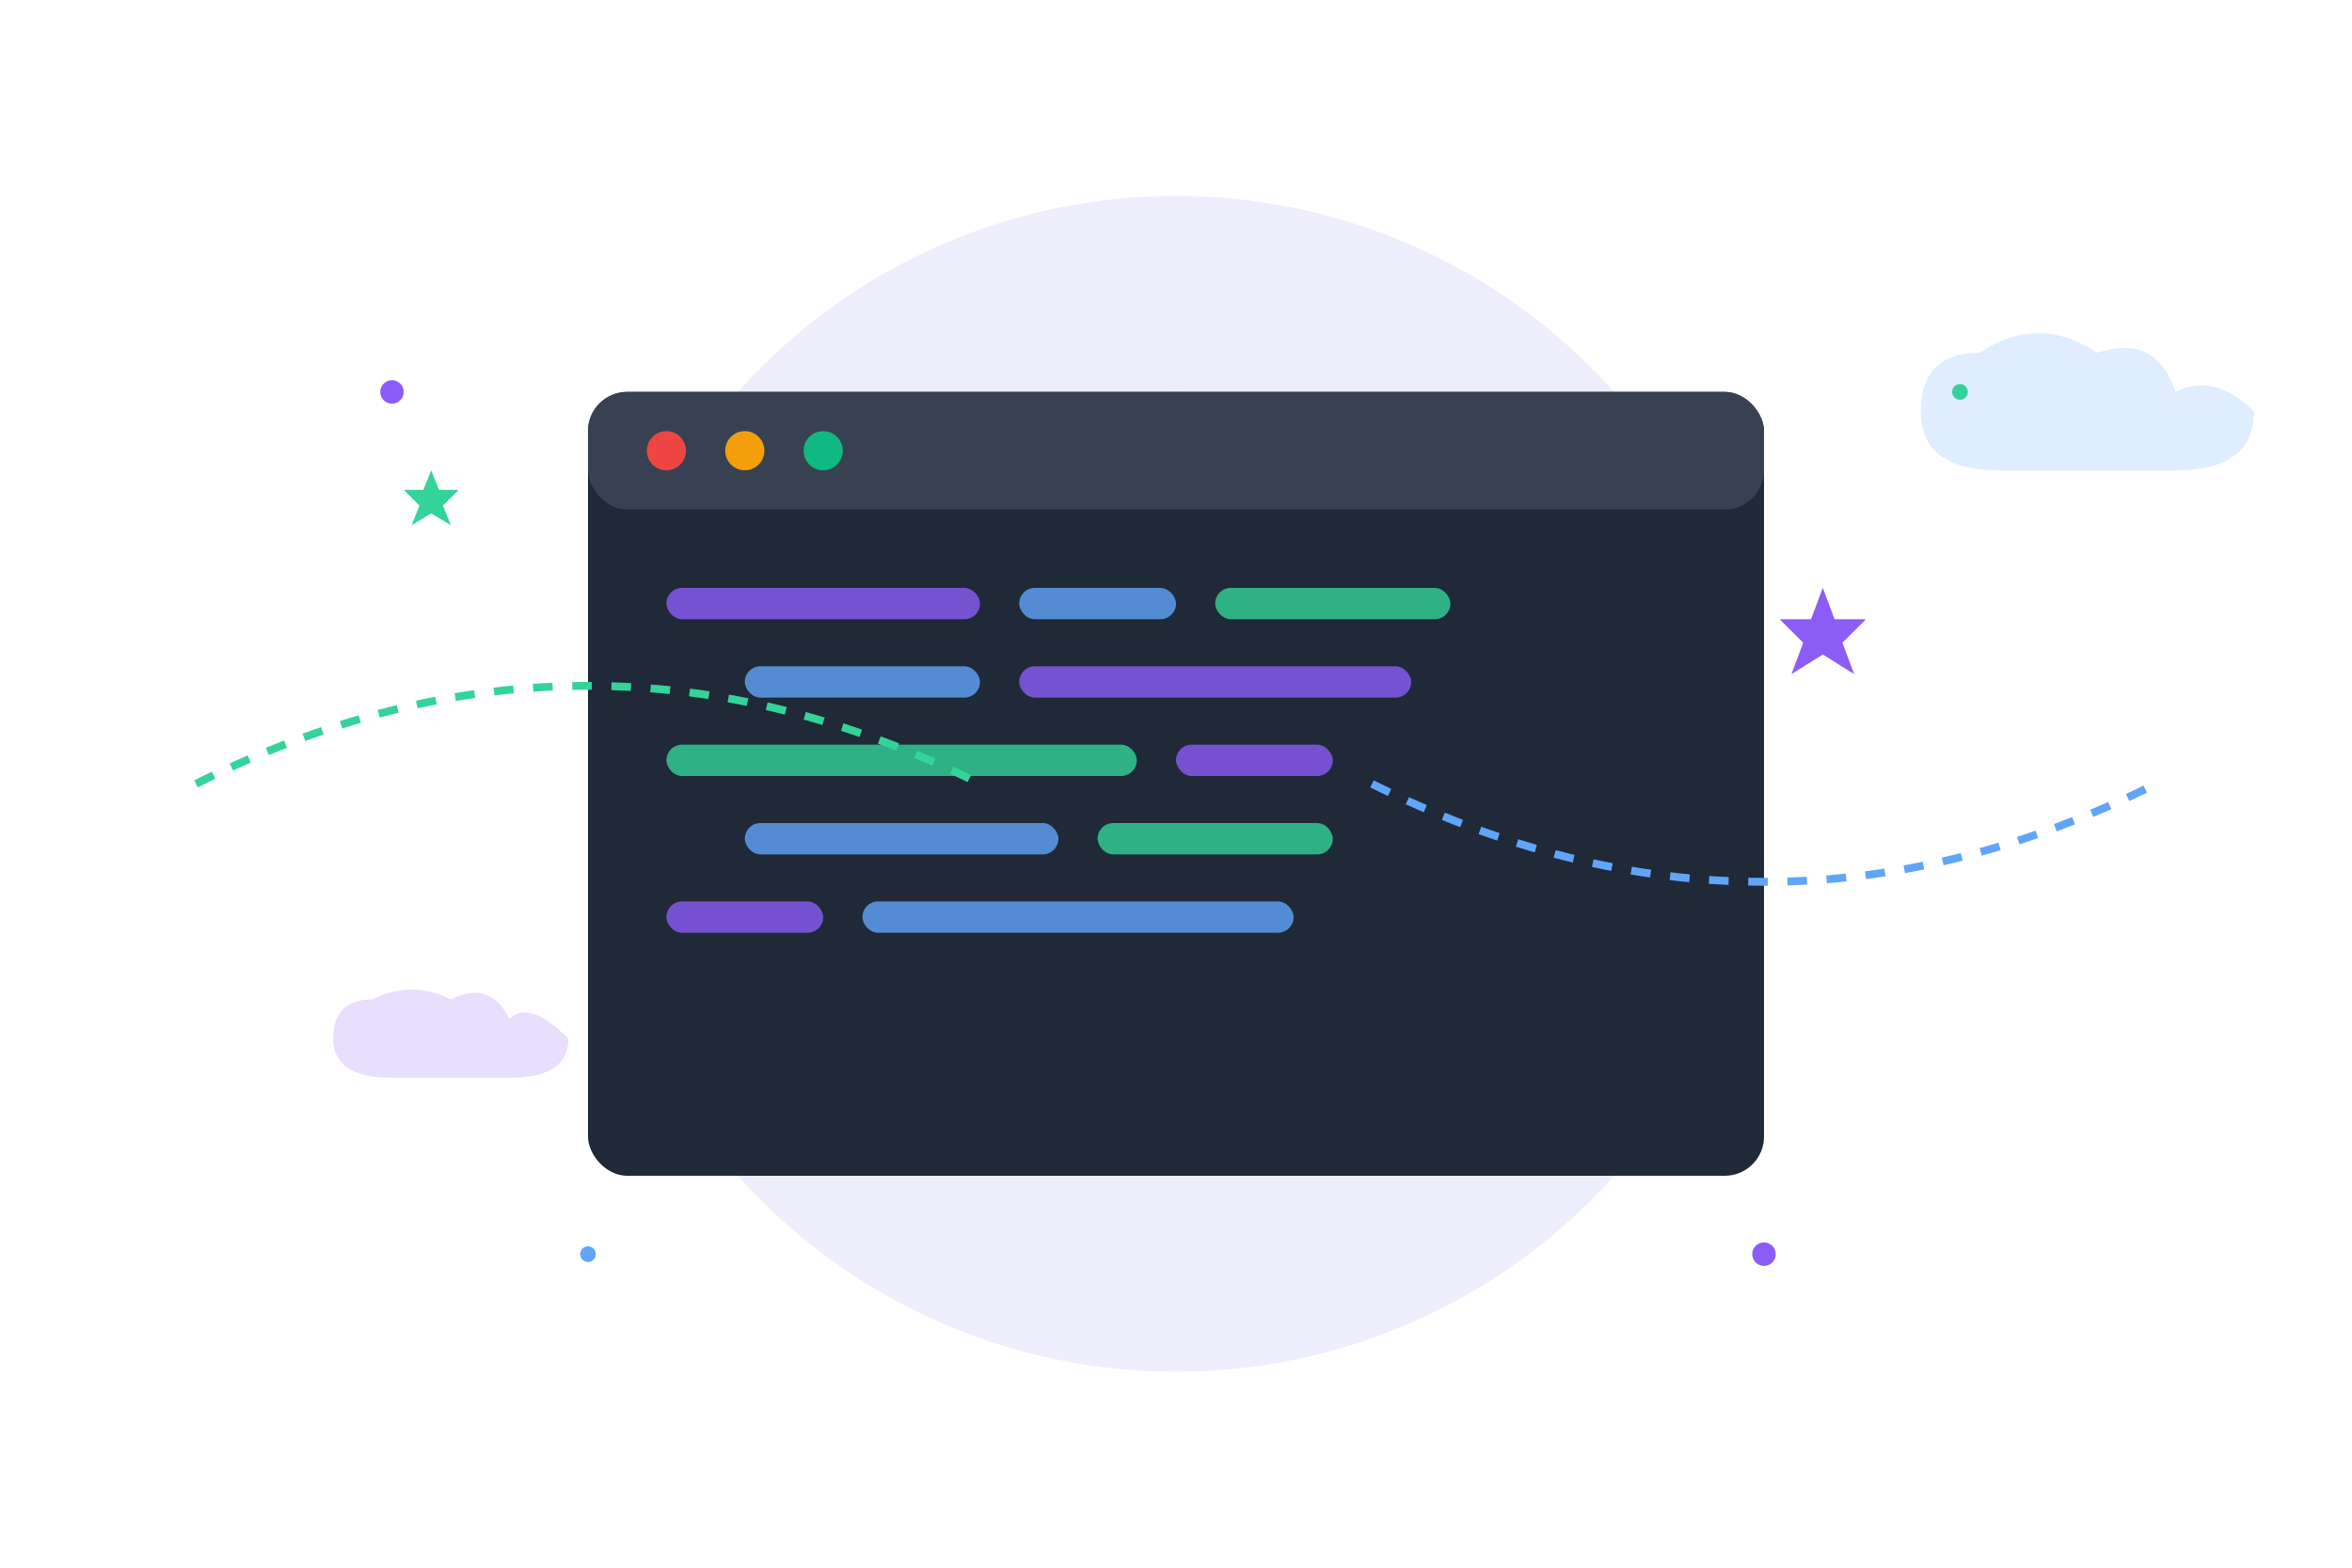
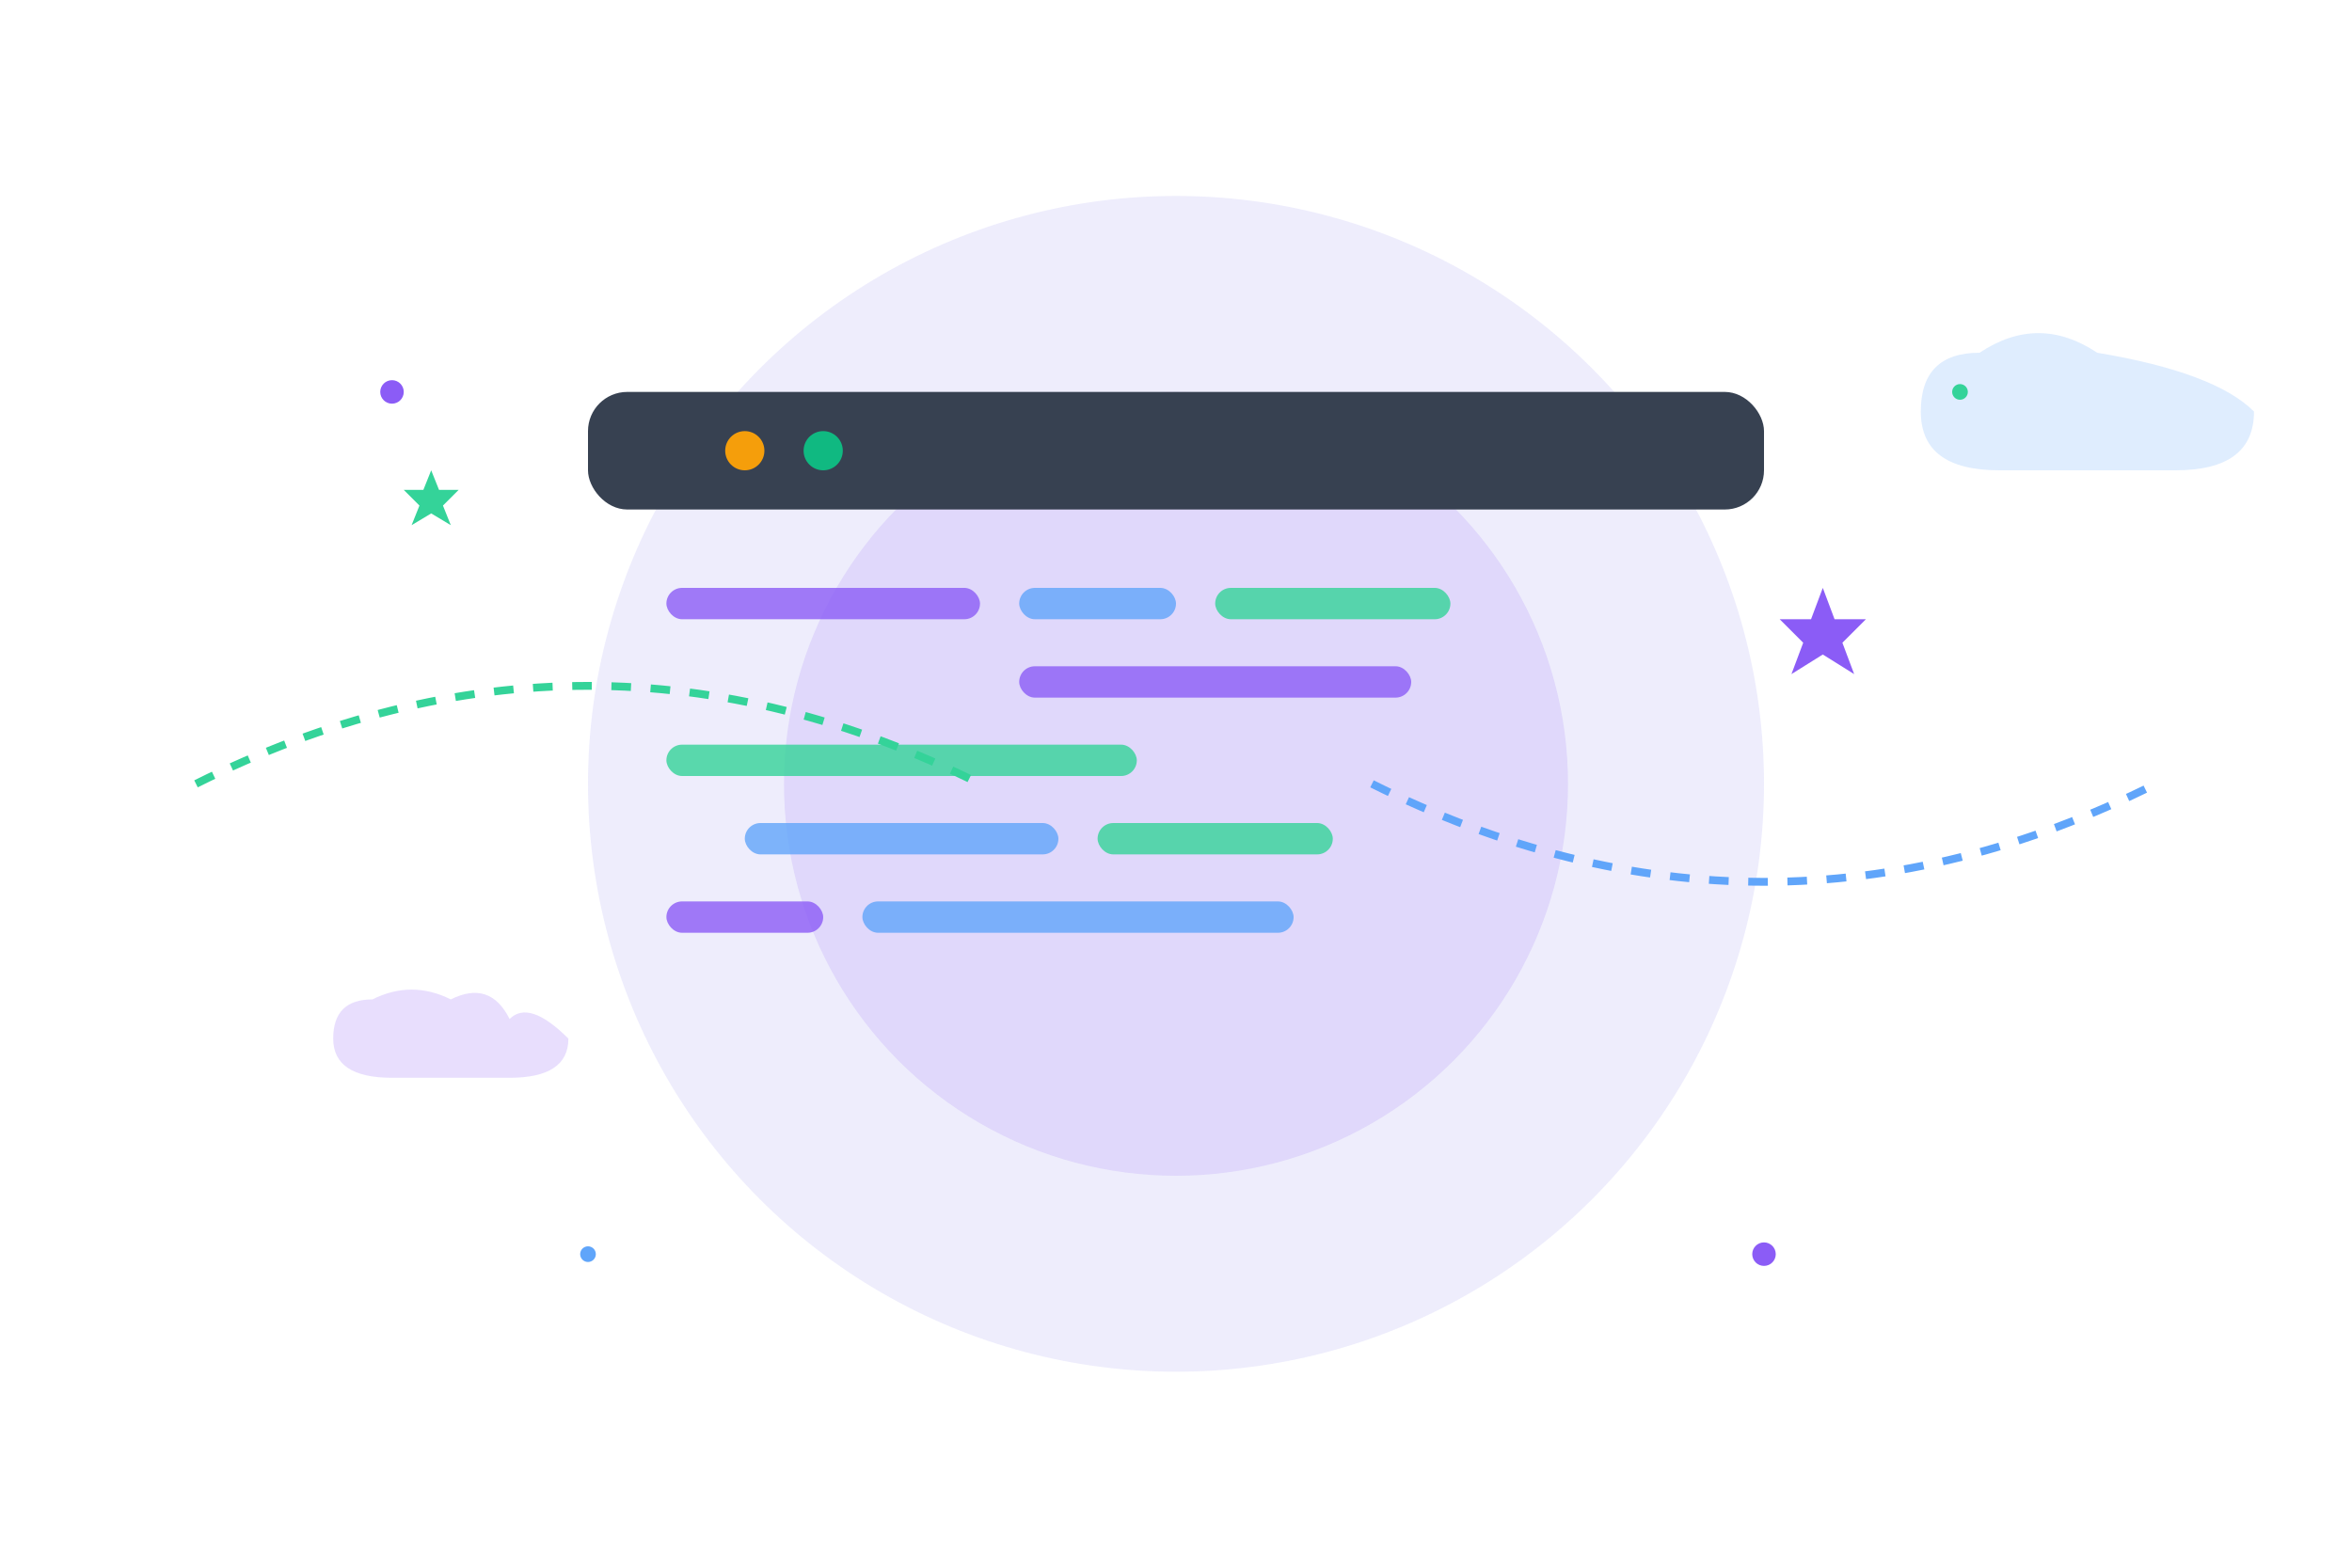
<svg xmlns="http://www.w3.org/2000/svg" width="600" height="400" viewBox="0 0 600 400" fill="none">
  <circle cx="300" cy="200" r="150" fill="#4f46e5" opacity="0.1">
    <animate attributeName="r" values="150;170;150" dur="10s" repeatCount="indefinite" />
  </circle>
  <circle cx="300" cy="200" r="100" fill="#8b5cf6" opacity="0.15">
    <animate attributeName="r" values="100;120;100" dur="7s" repeatCount="indefinite" />
  </circle>
-   <rect x="150" y="100" width="300" height="200" rx="10" fill="#1f2937" />
  <rect x="150" y="100" width="300" height="30" rx="10" fill="#374151" />
-   <circle cx="170" cy="115" r="5" fill="#ef4444" />
  <circle cx="190" cy="115" r="5" fill="#f59e0b" />
  <circle cx="210" cy="115" r="5" fill="#10b981" />
  <g id="code-lines">
    <rect x="170" y="150" width="80" height="8" rx="4" fill="#8b5cf6" opacity="0.8">
      <animate attributeName="width" values="80;120;80" dur="3s" repeatCount="indefinite" />
    </rect>
    <rect x="260" y="150" width="40" height="8" rx="4" fill="#60a5fa" opacity="0.8" />
    <rect x="310" y="150" width="60" height="8" rx="4" fill="#34d399" opacity="0.8" />
-     <rect x="190" y="170" width="60" height="8" rx="4" fill="#60a5fa" opacity="0.8" />
    <rect x="260" y="170" width="100" height="8" rx="4" fill="#8b5cf6" opacity="0.8">
      <animate attributeName="width" values="100;140;100" dur="4s" repeatCount="indefinite" />
    </rect>
    <rect x="170" y="190" width="120" height="8" rx="4" fill="#34d399" opacity="0.8" />
-     <rect x="300" y="190" width="40" height="8" rx="4" fill="#8b5cf6" opacity="0.8" />
    <rect x="190" y="210" width="80" height="8" rx="4" fill="#60a5fa" opacity="0.8" />
    <rect x="280" y="210" width="60" height="8" rx="4" fill="#34d399" opacity="0.8">
      <animate attributeName="width" values="60;90;60" dur="5s" repeatCount="indefinite" />
    </rect>
    <rect x="170" y="230" width="40" height="8" rx="4" fill="#8b5cf6" opacity="0.8" />
    <rect x="220" y="230" width="110" height="8" rx="4" fill="#60a5fa" opacity="0.8" />
  </g>
  <g id="floating-elements">
    <g transform="translate(100, 120)">
      <path d="M10,0 L12,5 L17,5 L13,9 L15,14 L10,11 L5,14 L7,9 L3,5 L8,5 Z" fill="#34d399">
        <animateTransform attributeName="transform" type="rotate" from="0 10 10" to="360 10 10" dur="20s" repeatCount="indefinite" />
      </path>
    </g>
    <g transform="translate(450, 150)">
      <path d="M15,0 L18,8 L26,8 L20,14 L23,22 L15,17 L7,22 L10,14 L4,8 L12,8 Z" fill="#8b5cf6">
        <animateTransform attributeName="transform" type="rotate" from="0 15 15" to="-360 15 15" dur="25s" repeatCount="indefinite" />
      </path>
    </g>
    <g transform="translate(480, 80)">
-       <path d="M25,10 Q40,0 55,10 Q70,5 75,20 Q85,15 95,25 Q95,40 75,40 L30,40 Q10,40 10,25 Q10,10 25,10" fill="#60a5fa" opacity="0.2">
+       <path d="M25,10 Q40,0 55,10 Q85,15 95,25 Q95,40 75,40 L30,40 Q10,40 10,25 Q10,10 25,10" fill="#60a5fa" opacity="0.2">
        <animate attributeName="transform" type="translate" values="0,0;-10,0;0,0" dur="7s" repeatCount="indefinite" />
      </path>
    </g>
    <g transform="translate(80, 250)">
      <path d="M15,5 Q25,0 35,5 Q45,0 50,10 Q55,5 65,15 Q65,25 50,25 L20,25 Q5,25 5,15 Q5,5 15,5" fill="#8b5cf6" opacity="0.2">
        <animate attributeName="transform" type="translate" values="0,0;10,0;0,0" dur="9s" repeatCount="indefinite" />
      </path>
    </g>
    <g>
      <path d="M50,200 Q150,150 250,200" stroke="#34d399" stroke-width="2" fill="none" stroke-dasharray="5,5">
        <animate attributeName="stroke-dashoffset" from="0" to="100" dur="10s" repeatCount="indefinite" />
      </path>
      <path d="M350,200 Q450,250 550,200" stroke="#60a5fa" stroke-width="2" fill="none" stroke-dasharray="5,5">
        <animate attributeName="stroke-dashoffset" from="0" to="-100" dur="8s" repeatCount="indefinite" />
      </path>
    </g>
  </g>
  <g>
    <circle cx="100" cy="100" r="3" fill="#8b5cf6">
      <animate attributeName="opacity" values="0.3;1;0.3" dur="4s" repeatCount="indefinite" />
    </circle>
    <circle cx="500" cy="100" r="2" fill="#34d399">
      <animate attributeName="opacity" values="0.3;1;0.3" dur="3s" repeatCount="indefinite" />
    </circle>
    <circle cx="150" cy="320" r="2" fill="#60a5fa">
      <animate attributeName="opacity" values="0.3;1;0.3" dur="5s" repeatCount="indefinite" />
    </circle>
    <circle cx="450" cy="320" r="3" fill="#8b5cf6">
      <animate attributeName="opacity" values="0.3;1;0.3" dur="6s" repeatCount="indefinite" />
    </circle>
  </g>
</svg>